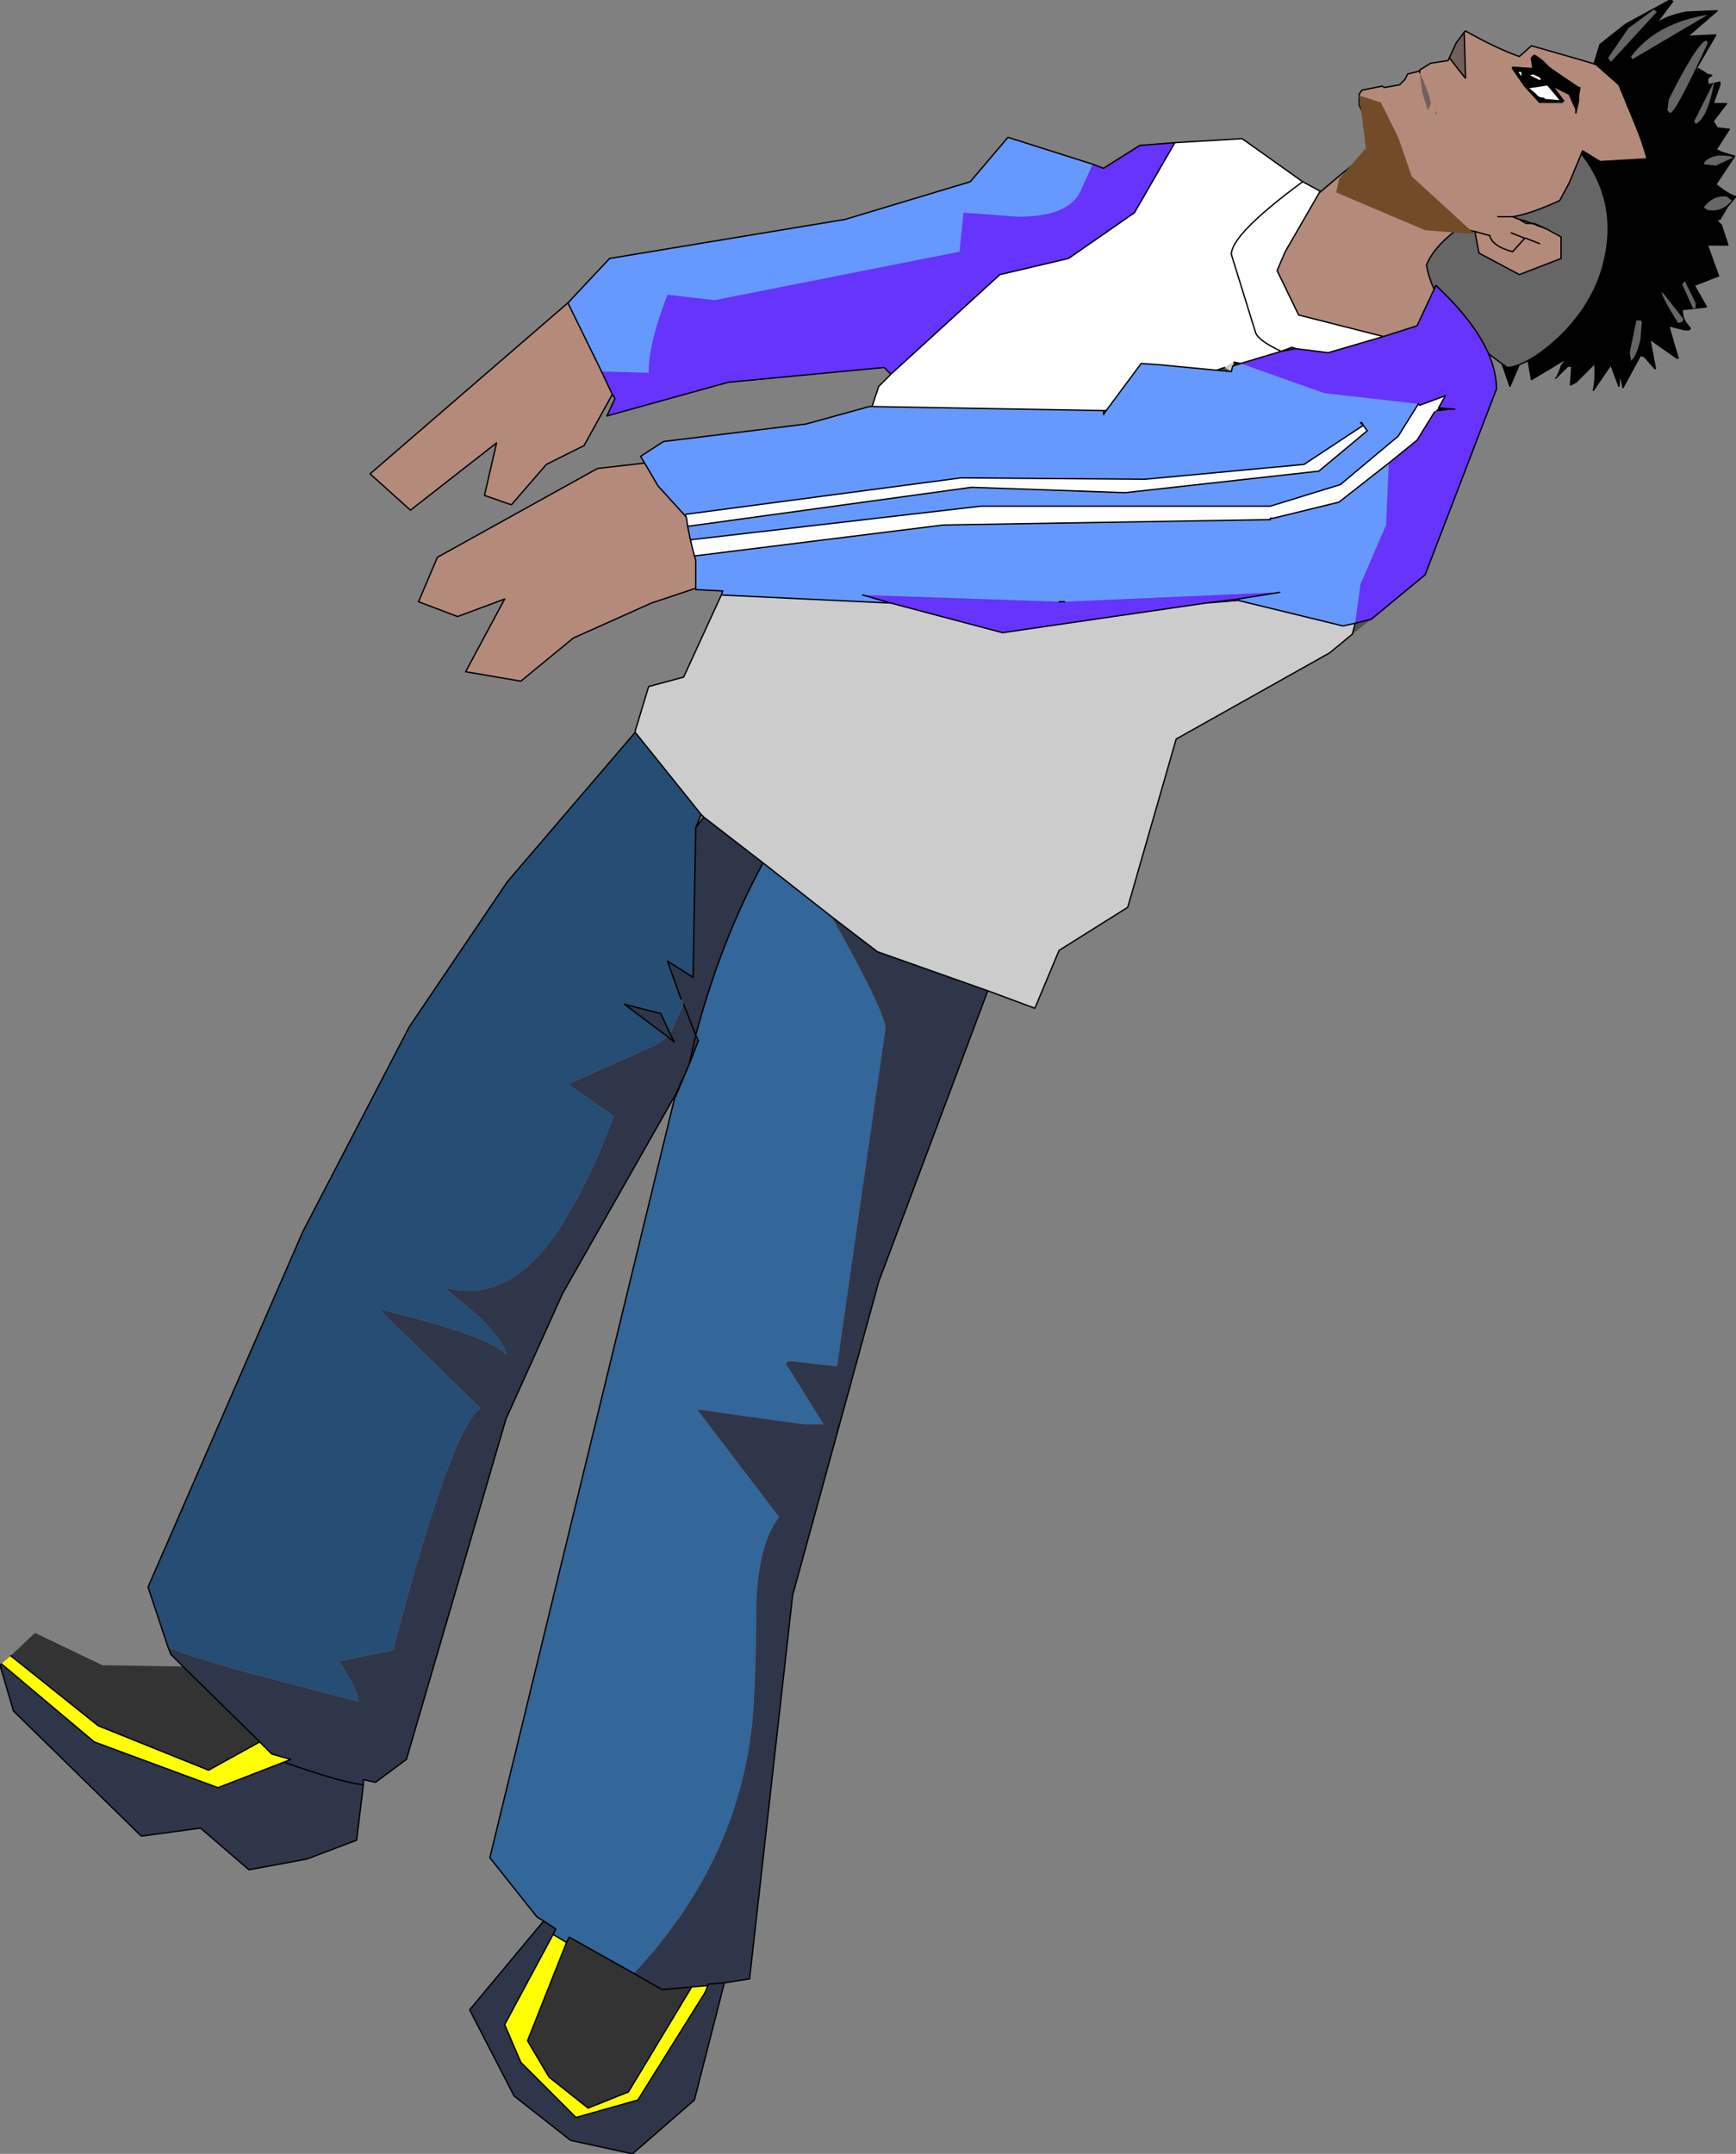
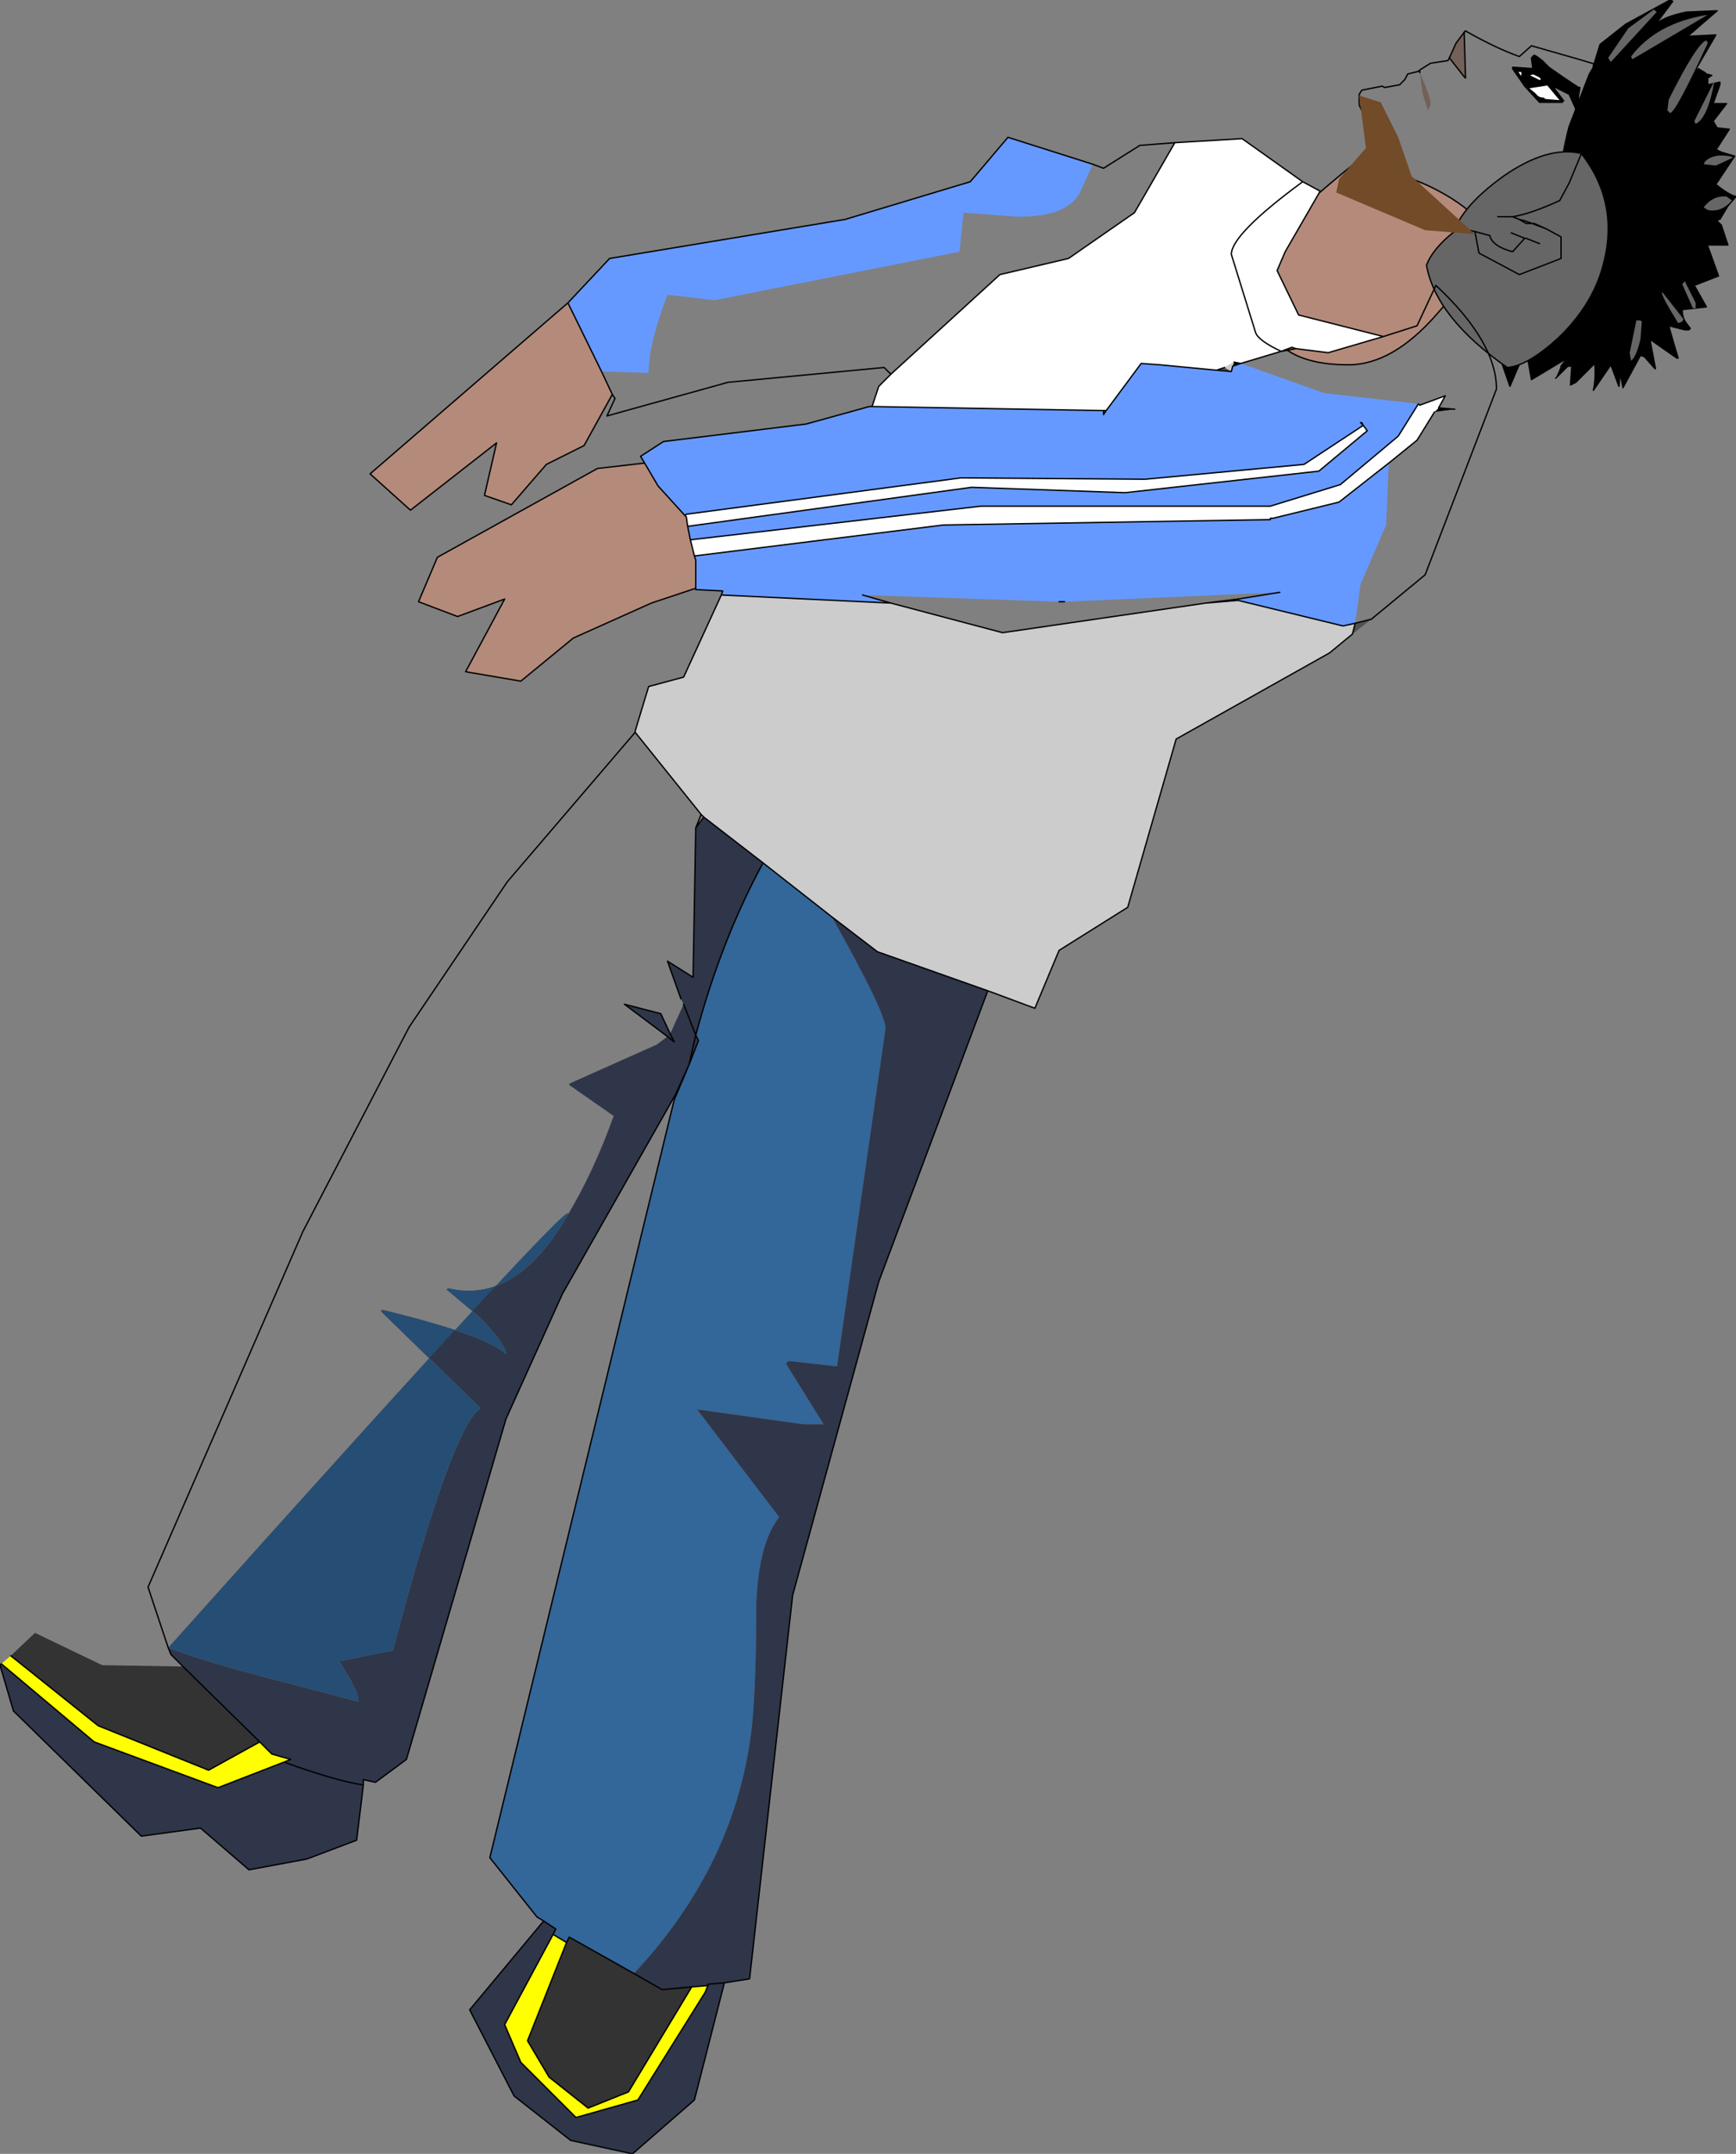
<svg xmlns="http://www.w3.org/2000/svg" height="80.0px" width="64.5px">
  <rect width="100%" height="100%" fill="#808080" stroke="none" />
  <g transform="matrix(1.0, 0.0, 0.0, 1.0, 60.9, 95.9)">
    <path d="M-13.1 -87.0 Q-14.6 -86.55 -10.55 -89.85 -10.4 -89.6 -9.05 -89.4 -8.15 -89.25 -7.0 -88.55 -5.9 -87.85 -5.9 -87.45 -5.9 -86.05 -7.5 -84.25 -9.15 -82.35 -10.8 -82.35 -14.0 -82.35 -14.0 -84.9 -14.0 -85.55 -13.1 -87.0" fill="#b48a7a" fill-rule="evenodd" stroke="none" />
    <path d="M-13.1 -87.0 Q-14.0 -85.55 -14.0 -84.9 -14.0 -82.35 -10.8 -82.35 -9.15 -82.35 -7.5 -84.25 -5.9 -86.05 -5.9 -87.45 -5.9 -87.85 -7.0 -88.55 -8.15 -89.25 -9.05 -89.4 -10.4 -89.6 -10.55 -89.85 -14.6 -86.55 -13.1 -87.0 Z" fill="none" stroke="#000000" stroke-linecap="round" stroke-linejoin="round" stroke-width="0.05" />
    <path d="M2.15 -93.4 L2.85 -94.6 2.8 -94.6 1.8 -94.55 2.9 -95.5 1.75 -95.45 Q0.8 -95.25 0.6 -94.95 L0.65 -95.05 1.25 -95.85 1.15 -95.9 -0.5 -95.0 -1.45 -94.25 -1.7 -93.45 -1.7 -93.4 -1.85 -93.15 -2.6 -91.2 Q-3.1 -89.3 -3.0 -87.4 L-2.9 -85.75 Q-3.25 -84.45 -5.25 -82.85 L-4.8 -81.55 -4.2 -82.95 -4.0 -81.8 -2.75 -82.55 -2.75 -82.5 -2.9 -82.3 -2.9 -82.25 -3.05 -81.9 -2.65 -82.3 -2.8 -82.3 -2.75 -82.35 -2.6 -82.3 -2.5 -82.5 -2.5 -82.35 -2.35 -82.35 -2.5 -82.3 -2.55 -81.6 -2.35 -81.7 -1.65 -82.4 Q-1.6 -81.85 -1.7 -81.4 L-1.05 -82.35 -0.75 -81.55 -0.7 -82.05 -0.6 -81.5 0.05 -82.7 0.15 -82.7 0.2 -82.65 0.55 -82.25 0.6 -82.25 0.4 -83.3 1.4 -82.6 1.45 -82.6 1.3 -83.1 1.1 -83.8 1.7 -83.65 1.85 -83.65 1.9 -83.7 1.75 -83.9 Q1.6 -84.1 1.6 -84.4 L2.5 -84.5 2.05 -85.3 2.95 -85.65 2.5 -86.9 2.6 -86.8 3.3 -86.8 3.05 -87.55 Q2.8 -87.75 3.0 -87.75 L3.3 -88.25 3.6 -88.6 Q3.35 -88.65 2.85 -89.05 L3.55 -90.1 3.05 -90.25 2.85 -90.35 2.9 -90.4 3.35 -91.1 2.9 -91.15 2.75 -91.4 3.25 -92.05 2.75 -92.05 3.0 -92.75 3.0 -92.85 2.55 -92.75 2.55 -93.0 2.7 -93.1 2.5 -93.15 2.45 -93.2 2.15 -93.3 2.15 -93.4 1.45 -91.85 2.15 -93.4 M-0.75 -94.05 L-1.7 -93.4 -0.75 -94.05 M-1.8 -87.85 L-2.15 -89.1 -1.35 -89.1 -0.5 -89.3 Q0.0 -89.9 0.0 -90.3 0.05 -90.85 -1.7 -93.4 0.05 -90.85 0.0 -90.3 0.0 -89.9 -0.5 -89.3 L-1.35 -89.1 -2.15 -89.1 -1.8 -87.85 -1.7 -87.45 Q-1.55 -86.4 -1.8 -85.75 L-2.2 -84.75 -1.8 -85.75 Q-1.55 -86.4 -1.7 -87.45 L-1.8 -87.85 M2.5 -86.9 L2.35 -87.1 2.4 -87.0 2.5 -86.9 M1.9 -85.55 L2.05 -85.3 2.05 -85.25 1.9 -85.55 M-0.3 -87.7 L-1.7 -87.45 -0.3 -87.7 M1.05 -84.1 L1.05 -84.15 1.05 -84.2 1.05 -84.1 1.0 -84.05 1.1 -83.8 1.0 -84.05 1.05 -84.1 M-2.75 -82.5 L-2.8 -82.3 -2.75 -82.5 M-2.35 -83.65 L-2.6 -82.9 -2.75 -82.55 -2.6 -82.9 -2.35 -83.65 M-0.6 -82.65 L-0.7 -82.05 -0.6 -82.65" fill="#000000" fill-rule="evenodd" stroke="none" />
    <path d="M-1.7 -93.45 L-1.7 -93.4 Q0.05 -90.85 0.0 -90.3 0.0 -89.9 -0.5 -89.3 L-1.35 -89.1 -2.15 -89.1 -1.8 -87.85 M-2.9 -82.25 L-3.05 -81.9 -3.1 -81.85 -3.05 -81.9 -2.65 -82.3 -2.6 -82.3 -2.5 -82.5 -2.5 -82.35 -2.6 -82.3 -2.75 -82.35 -2.8 -82.3 M-2.5 -82.3 L-2.55 -81.6 -2.35 -81.7 -1.65 -82.4 Q-1.6 -81.85 -1.7 -81.4 L-1.05 -82.35 -0.75 -81.55 -0.7 -82.05 -0.6 -81.5 0.05 -82.7 0.2 -82.65 M1.6 -84.4 L2.5 -84.5 2.05 -85.3 2.95 -85.65 2.5 -86.9 2.6 -86.8 3.3 -86.8 3.05 -87.55 Q2.8 -87.75 3.0 -87.75 L3.3 -88.25 3.6 -88.6 Q3.35 -88.65 2.85 -89.05 L3.55 -90.1 3.05 -90.25 2.85 -90.35 2.9 -90.4 3.35 -91.1 2.9 -91.15 2.75 -91.4 3.25 -92.05 2.75 -92.05 3.0 -92.75 3.0 -92.85 2.55 -92.75 2.55 -93.0 2.7 -93.1 2.5 -93.15 2.45 -93.2 2.2 -93.35 2.15 -93.3 2.45 -93.2 M2.5 -86.9 L2.35 -87.1 2.4 -87.0 2.5 -86.9 M1.9 -85.55 L2.05 -85.3 2.05 -85.25 1.9 -85.55 M0.15 -82.7 L0.05 -82.7 M-2.5 -82.3 L-2.5 -82.35 -2.35 -82.35 M-0.7 -82.05 L-0.6 -82.65" fill="none" stroke="#000000" stroke-linecap="round" stroke-linejoin="round" stroke-width="0.05" />
    <path d="M2.15 -93.4 L2.85 -94.6 2.8 -94.6 1.8 -94.55 2.9 -95.5 1.75 -95.45 Q0.8 -95.25 0.6 -94.95 L0.65 -95.05 1.25 -95.85 1.15 -95.9 -0.5 -95.0 -1.45 -94.25 -1.7 -93.45 M-1.7 -93.4 L-1.85 -93.15 -2.6 -91.2 Q-3.1 -89.3 -3.0 -87.4 L-2.9 -85.75 Q-3.25 -84.45 -5.25 -82.85 L-4.8 -81.55 -4.2 -82.95 -4.0 -81.8 -2.75 -82.55 -2.75 -82.5 -2.9 -82.3 -2.9 -82.25 M-2.65 -82.3 L-2.5 -82.3 -2.35 -82.35 M0.2 -82.65 L0.55 -82.25 0.6 -82.2 0.6 -82.25 0.4 -83.3 1.4 -82.6 1.45 -82.6 1.3 -83.1 1.1 -83.8 1.7 -83.65 1.85 -83.65 1.9 -83.7 1.75 -83.9 Q1.6 -84.1 1.6 -84.4 M2.15 -93.4 L1.45 -91.85 M-1.7 -93.4 L-0.75 -94.05 M-1.8 -87.85 L-1.7 -87.45 Q-1.55 -86.4 -1.8 -85.75 L-2.2 -84.75 M-1.7 -87.45 L-0.3 -87.7 M0.15 -82.7 L0.2 -82.65 M1.05 -84.1 L1.05 -84.2 1.05 -84.15 1.05 -84.1 1.0 -84.05 1.1 -83.8 M-2.65 -82.3 L-2.8 -82.3 -2.75 -82.5 M-2.75 -82.55 L-2.6 -82.9 -2.35 -83.65" fill="none" stroke="#000000" stroke-linecap="round" stroke-linejoin="round" stroke-width="0.05" />
    <path d="M-0.3 -93.8 L-0.25 -93.7 2.55 -95.35 Q0.65 -95.05 -0.3 -93.8" fill="#666666" fill-rule="evenodd" stroke="none" />
    <path d="M0.55 -95.55 L-0.4 -94.85 -1.15 -93.75 -1.05 -93.6 0.65 -95.45 0.55 -95.55" fill="#666666" fill-rule="evenodd" stroke="none" />
    <path d="M2.5 -94.4 Q2.15 -94.3 1.1 -92.2 L1.05 -91.8 1.15 -91.7 Q1.35 -91.7 2.55 -94.3 L2.5 -94.4" fill="#666666" fill-rule="evenodd" stroke="none" />
    <path d="M0.05 -84.0 L-0.1 -84.0 -0.35 -82.8 -0.3 -82.5 Q-0.1 -82.65 0.05 -83.3 L0.1 -83.95 0.05 -84.0" fill="#666666" fill-rule="evenodd" stroke="none" />
    <path d="M0.9 -85.0 L0.85 -85.05 Q0.8 -84.95 1.45 -83.9 L1.6 -83.95 1.65 -84.05 0.9 -85.0" fill="#666666" fill-rule="evenodd" stroke="none" />
    <path d="M1.7 -85.45 L1.6 -85.35 2.0 -84.45 2.1 -84.45 2.1 -84.65 1.7 -85.45" fill="#666666" fill-rule="evenodd" stroke="none" />
    <path d="M3.25 -88.6 Q2.75 -88.65 2.4 -88.2 L2.55 -88.1 Q3.05 -88.0 3.45 -88.45 L3.25 -88.6" fill="#666666" fill-rule="evenodd" stroke="none" />
    <path d="M3.35 -90.1 Q2.75 -90.2 2.45 -89.9 L2.4 -89.8 2.85 -89.75 3.5 -90.05 3.35 -90.1" fill="#666666" fill-rule="evenodd" stroke="none" />
    <path d="M2.05 -91.4 L2.1 -91.3 Q2.55 -91.5 2.8 -92.9 L2.05 -91.4" fill="#666666" fill-rule="evenodd" stroke="none" />
    <path d="M-4.9 -82.25 Q-4.15 -82.3 -3.0 -83.35 -1.75 -84.55 -1.35 -86.0 -0.7 -88.35 -2.15 -90.2 -3.4 -90.5 -5.05 -89.35 -6.3 -88.45 -6.75 -87.6 L-6.8 -87.35 Q-7.65 -86.7 -7.9 -86.05 -7.55 -84.1 -4.9 -82.25" fill="#666666" fill-rule="evenodd" stroke="none" />
    <path d="M-4.9 -82.25 Q-7.55 -84.1 -7.9 -86.05 -7.65 -86.7 -6.8 -87.35 L-6.75 -87.6 Q-6.3 -88.45 -5.05 -89.35 -3.4 -90.5 -2.15 -90.2 -0.7 -88.35 -1.35 -86.0 -1.75 -84.55 -3.0 -83.35 -4.15 -82.3 -4.9 -82.25 Z" fill="none" stroke="#000000" stroke-linecap="round" stroke-linejoin="round" stroke-width="0.05" />
-     <path d="M-0.75 -92.75 L-1.6 -93.5 -1.75 -93.55 -2.25 -93.7 -4.0 -94.2 -4.45 -93.8 Q-5.3 -94.1 -6.45 -94.75 L-6.5 -94.7 -6.45 -93.05 -6.5 -93.05 -7.05 -93.75 -7.1 -93.65 -7.75 -93.55 -8.15 -93.3 -8.2 -93.25 -8.6 -93.15 -8.7 -92.95 -8.9 -92.75 -9.45 -92.65 -9.55 -92.7 -10.3 -92.55 -10.4 -92.4 -10.4 -92.0 -9.8 -90.75 -8.1 -87.8 -7.95 -87.7 -7.5 -87.6 -6.1 -87.3 -5.95 -86.5 -4.45 -85.7 -2.9 -86.3 -2.9 -87.1 -3.45 -87.4 -3.9 -87.6 -4.05 -87.6 -4.2 -87.6 -4.45 -87.75 -4.7 -87.85 Q-4.05 -87.95 -2.95 -88.45 L-2.6 -89.1 -2.1 -90.3 -1.45 -89.9 0.3 -90.0 0.1 -90.65 -0.05 -91.05 -0.75 -92.75 M-6.45 -93.05 L-6.45 -93.0 -6.5 -93.05 -6.45 -93.0 -6.45 -93.05 M-8.15 -93.2 Q-7.7 -92.2 -7.75 -92.0 L-7.85 -91.8 -8.05 -92.45 -8.15 -93.2 -8.15 -93.3 -8.15 -93.2 M-4.25 -87.05 L-4.7 -86.55 Q-5.45 -86.75 -5.55 -87.15 -5.45 -86.75 -4.7 -86.55 L-4.25 -87.05 -4.75 -87.25 -4.25 -87.05 -4.2 -87.05 -4.25 -87.05 M-3.7 -86.85 L-4.2 -87.05 -3.7 -86.85 M-5.55 -87.15 L-6.1 -87.3 -5.55 -87.15 M-5.25 -87.85 L-4.7 -87.85 -5.25 -87.85 M-7.6 -91.65 L-7.55 -91.8 -7.5 -91.65 -7.6 -91.65" fill="#b48a7a" fill-rule="evenodd" stroke="none" />
    <path d="M-6.5 -94.7 L-6.8 -94.3 -7.05 -93.75 -6.5 -93.05 -6.45 -93.05 -6.5 -94.7 M-8.15 -93.2 L-8.05 -92.45 -7.85 -91.8 -7.75 -92.0 Q-7.7 -92.2 -8.15 -93.2" fill="#736059" fill-rule="evenodd" stroke="none" />
    <path d="M-0.05 -91.05 L-0.35 -92.05 -0.75 -92.75 -1.6 -93.5 -1.75 -93.55 -2.25 -93.7 -4.0 -94.2 -4.45 -93.8 Q-5.3 -94.1 -6.45 -94.75 L-6.5 -94.7 -6.8 -94.3 -7.05 -93.75 -7.1 -93.65 -7.75 -93.55 -8.15 -93.3 -8.2 -93.25 -8.6 -93.15 -8.7 -92.95 -8.9 -92.75 -9.45 -92.65 -9.55 -92.7 -10.3 -92.55 -10.4 -92.4 -10.4 -92.0 -9.8 -90.75 -8.1 -87.8 -7.95 -87.7 -7.5 -87.6 -6.1 -87.3 -5.55 -87.15 M0.1 -90.65 L-0.05 -91.05 M-8.15 -93.2 L-8.15 -93.3" fill="none" stroke="#000000" stroke-linecap="round" stroke-linejoin="round" stroke-width="0.05" />
    <path d="M-6.1 -87.3 L-5.95 -86.5 -4.45 -85.7 -2.9 -86.3 -2.9 -87.1 -3.45 -87.4 -4.25 -87.7 -4.45 -87.75 -4.7 -87.85 Q-4.05 -87.95 -2.95 -88.45 L-2.6 -89.1 -2.1 -90.3 -1.45 -89.9 0.3 -90.0 0.1 -90.65 M-0.05 -91.05 L-0.75 -92.75 M-6.5 -93.05 L-7.05 -93.75 M-6.5 -93.05 L-6.45 -93.0 -6.45 -93.05 -6.5 -94.7 -6.45 -94.75 M-5.55 -87.15 Q-5.45 -86.75 -4.7 -86.55 L-4.25 -87.05 -4.2 -87.05 -3.7 -86.85 M-4.25 -87.05 L-4.75 -87.25 M-4.25 -87.05 L-4.2 -87.05 M-4.2 -87.6 L-4.45 -87.75 M-3.45 -87.4 L-3.9 -87.6 -4.2 -87.6 -4.05 -87.6 -3.9 -87.6 M-4.7 -87.85 L-5.25 -87.85" fill="none" stroke="#000000" stroke-linecap="round" stroke-linejoin="round" stroke-width="0.05" />
    <path d="M-3.25 -92.75 L-2.8 -92.15 -2.9 -92.15 -3.4 -92.75 -3.35 -92.85 -3.25 -92.75 -3.35 -92.85 -3.4 -92.75 -4.05 -92.65 -4.15 -92.65 -4.15 -92.8 -4.25 -92.85 -4.35 -93.0 -4.25 -92.85 -4.15 -92.8 -4.15 -92.65 -3.85 -92.4 Q-3.75 -92.25 -3.55 -92.25 L-3.5 -92.2 -2.9 -92.15 -2.85 -92.1 -3.7 -92.1 -4.25 -92.7 -4.7 -93.35 -4.65 -93.4 -3.95 -93.35 -4.0 -93.75 -3.9 -93.85 -3.8 -93.8 -3.6 -93.65 -3.5 -93.55 -3.35 -93.4 -2.85 -93.05 -2.25 -92.65 -2.2 -92.65 -2.25 -92.35 -2.25 -92.15 -2.35 -91.7 -2.35 -91.85 -2.6 -92.4 -3.2 -92.7 -3.25 -92.75 M-3.75 -93.3 L-3.9 -93.35 -3.95 -93.35 -3.9 -93.35 -3.75 -93.3 M-3.6 -92.95 L-3.4 -92.75 -3.6 -92.95 M-3.75 -93.2 L-3.5 -93.0 -3.4 -92.85 -3.35 -92.85 -3.4 -92.85 -3.5 -93.0 -3.75 -93.2 -3.9 -93.3 -4.15 -93.3 -4.05 -93.3 -3.75 -93.2 M-4.3 -93.3 L-4.05 -93.3 -4.3 -93.3 -4.35 -93.3 -4.3 -93.3 -4.2 -93.35 -4.3 -93.3 -4.65 -93.4 -4.3 -93.3 M-4.35 -93.25 L-4.35 -93.3 -4.4 -93.25 -4.5 -93.25 -4.5 -93.2 -4.35 -93.0 -4.35 -93.2 -4.35 -93.25 M-3.9 -93.3 L-3.9 -93.35 -3.95 -93.35 -3.9 -93.35 -3.9 -93.3 -3.9 -93.35 -3.9 -93.3 M-4.15 -93.3 L-4.2 -93.35 -4.15 -93.3 -4.2 -93.35 -4.15 -93.3" fill="#000000" fill-rule="evenodd" stroke="none" />
    <path d="M-3.4 -92.75 L-2.9 -92.15 -3.5 -92.2 -3.55 -92.25 Q-3.75 -92.25 -3.85 -92.4 L-4.15 -92.65 -4.05 -92.65 -3.4 -92.75 M-4.35 -93.25 L-4.35 -93.2 -4.35 -93.0 -4.5 -93.2 -4.5 -93.25 -4.4 -93.25 -4.35 -93.25" fill="#ffffff" fill-rule="evenodd" stroke="none" />
    <path d="M-2.8 -92.15 L-3.25 -92.75 -3.35 -92.85 -3.4 -92.75 -2.9 -92.15 -2.8 -92.15 M-3.95 -93.35 L-4.0 -93.75 -3.9 -93.85 -3.8 -93.8 -3.6 -93.65 -3.5 -93.55 -3.35 -93.4 -2.85 -93.05 -2.25 -92.65 -2.2 -92.65 -2.25 -92.35 -2.25 -92.15 -2.35 -91.7 -2.35 -91.85 -2.6 -92.4 -3.2 -92.7 -3.25 -92.75 M-2.9 -92.15 L-2.85 -92.1 M-4.35 -93.0 L-4.25 -92.85 -4.15 -92.8 -4.15 -92.65 -4.05 -92.65 -3.4 -92.75 -3.6 -92.95 M-4.15 -92.65 L-3.85 -92.4 Q-3.75 -92.25 -3.55 -92.25 L-3.5 -92.2 -2.9 -92.15 M-3.35 -92.85 L-3.4 -92.85 -3.5 -93.0 -3.75 -93.2 -4.05 -93.3 -4.15 -93.3 -4.2 -93.35 -4.3 -93.3 -4.35 -93.3 -4.4 -93.25 -4.35 -93.25 -4.35 -93.2 -4.35 -93.0 -4.5 -93.2 -4.5 -93.25 -4.4 -93.25 M-3.95 -93.35 L-3.9 -93.35 -3.9 -93.3 -3.75 -93.2" fill="none" stroke="#000000" stroke-linecap="round" stroke-linejoin="round" stroke-width="0.05" />
    <path d="M-2.85 -92.1 L-3.7 -92.1 -4.25 -92.7 -4.7 -93.35 -4.7 -93.4 -4.65 -93.4 -3.95 -93.35 -3.9 -93.35 -3.75 -93.3 M-4.05 -93.3 L-4.3 -93.3 -4.2 -93.35 -4.15 -93.3 -3.9 -93.3 -3.9 -93.35 M-4.65 -93.4 L-4.3 -93.3 M-4.7 -93.35 L-4.65 -93.4" fill="none" stroke="#000000" stroke-linecap="round" stroke-linejoin="round" stroke-width="0.05" />
    <path d="M-3.7 -92.9 L-3.8 -92.95 -4.1 -93.1 -4.0 -93.15 -3.9 -93.15 -3.7 -93.05 -3.6 -92.95 -3.7 -92.9" fill="#ffffff" fill-rule="evenodd" stroke="none" />
    <path d="M-3.7 -92.9 L-3.8 -92.95 -4.1 -93.1 -4.0 -93.15 -3.9 -93.15 -3.7 -93.05 -3.6 -92.95 -3.7 -92.9 Z" fill="none" stroke="#000000" stroke-linecap="round" stroke-linejoin="round" stroke-width="0.05" />
    <path d="M-7.95 -87.35 L-6.1 -87.2 -8.45 -89.35 -8.95 -90.8 -9.6 -92.1 -10.4 -92.35 -10.15 -90.4 -11.15 -89.25 -11.25 -88.75 -7.95 -87.35" fill="#724b29" fill-rule="evenodd" stroke="none" />
    <path d="M-15.7 -82.15 L-15.4 -82.25 -15.15 -82.1 -15.7 -82.15 M-9.95 -72.9 L-10.65 -72.35 -10.55 -72.75 -9.95 -72.9 M-10.25 -80.1 L-10.35 -80.2 -10.3 -80.2 -10.25 -80.1" fill="#525252" fill-rule="evenodd" stroke="none" />
    <path d="M-17.8 -82.35 L-15.7 -82.15 -17.8 -82.35 M-15.05 -82.45 L-14.8 -82.4 -15.1 -82.3 -15.05 -82.45 M-7.45 -80.75 L-6.85 -80.7 -7.6 -80.6 -7.45 -80.75 M-35.45 -76.75 L-35.4 -76.8 -35.4 -76.7 -35.45 -76.75 M-16.1 -73.5 L-14.9 -73.65 -14.9 -73.6 -16.1 -73.5" fill="#000000" fill-rule="evenodd" stroke="none" />
    <path d="M-17.25 -90.6 L-14.75 -90.75 -12.5 -89.15 Q-15.15 -87.2 -15.15 -86.45 L-14.25 -83.55 Q-14.15 -83.25 -13.3 -82.85 -14.15 -83.25 -14.25 -83.55 L-15.15 -86.45 Q-15.15 -87.2 -12.5 -89.15 L-11.85 -88.8 -13.15 -86.55 -13.45 -85.85 -12.65 -84.2 -9.5 -83.4 -11.55 -82.8 -12.75 -82.95 -12.9 -83.0 -13.3 -82.85 -14.8 -82.4 -15.05 -82.45 -15.4 -82.25 -15.7 -82.15 -17.8 -82.35 -18.5 -82.4 -19.8 -80.65 -19.9 -80.65 -28.5 -80.8 -28.25 -81.55 -27.8 -82.0 -23.75 -85.7 -21.2 -86.3 -18.75 -88.0 -17.25 -90.6 M-8.2 -80.9 L-8.15 -80.85 -7.2 -81.2 -7.45 -80.75 -7.6 -80.6 -8.25 -79.55 -9.3 -78.7 -11.15 -77.25 -13.6 -76.65 -13.7 -76.65 -13.7 -76.6 -25.85 -76.4 -35.1 -75.25 -35.25 -75.85 -24.45 -77.1 -13.7 -77.1 -11.1 -77.9 -8.95 -79.7 -8.2 -80.9 M-10.25 -80.1 L-10.1 -79.9 -11.9 -78.4 -19.1 -77.6 -24.8 -77.8 -35.35 -76.35 -35.4 -76.7 -35.4 -76.8 -25.2 -78.15 -18.35 -78.1 -12.45 -78.65 -10.25 -80.1" fill="#ffffff" fill-rule="evenodd" stroke="none" />
    <path d="M-34.0 -22.25 L-34.0 -22.2 -34.0 -22.25" fill="#666666" fill-rule="evenodd" stroke="none" />
    <path d="M-60.5 -34.4 L-59.6 -35.25 -57.1 -34.05 -54.1 -34.0 -51.25 -31.2 -53.15 -30.15 -57.25 -31.8 -60.5 -34.4 M-35.2 -22.1 L-37.55 -18.2 -39.05 -17.6 -40.5 -18.75 -41.3 -20.1 -39.85 -23.75 -39.75 -23.95 -37.35 -22.6 -36.3 -22.0 -35.2 -22.1" fill="#333333" fill-rule="evenodd" stroke="none" />
    <path d="M-40.7 -24.55 L-40.95 -24.7 -42.7 -26.9 -35.85 -55.05 -35.85 -55.1 -35.8 -55.25 -35.3 -56.35 -34.95 -57.25 -35.05 -57.45 Q-34.1 -61.0 -32.55 -63.85 L-30.0 -61.85 Q-28.0 -58.3 -28.0 -57.7 L-29.8 -45.15 -31.6 -45.35 -31.7 -45.25 -30.3 -43.0 -30.85 -43.0 -31.05 -43.0 -35.0 -43.55 -31.95 -39.55 Q-32.7 -38.6 -32.8 -36.4 -32.8 -33.6 -32.95 -31.9 -33.5 -26.7 -37.35 -22.6 L-39.75 -23.95 -39.85 -23.75 -40.35 -24.05 -40.25 -24.25 -40.7 -24.55 M-35.85 -55.05 L-35.3 -56.35 -35.85 -55.05" fill="#336699" fill-rule="evenodd" stroke="none" />
    <path d="M-24.2 -59.1 L-28.25 -48.3 -31.45 -36.65 -33.05 -22.4 -34.0 -22.25 -34.0 -22.2 -35.1 -17.9 -37.4 -15.9 -39.7 -16.4 -41.8 -18.05 -43.45 -21.25 -40.7 -24.55 -40.25 -24.25 -40.35 -24.05 -42.15 -20.7 -41.55 -19.3 -39.5 -17.25 -37.2 -17.9 -34.7 -21.9 -34.6 -22.15 -35.2 -22.1 -36.3 -22.0 -37.35 -22.6 Q-33.5 -26.7 -32.95 -31.9 -32.8 -33.6 -32.8 -36.4 -32.7 -38.6 -31.95 -39.55 L-35.0 -43.55 -31.05 -43.0 -30.85 -43.0 -30.3 -43.0 -31.7 -45.25 -31.6 -45.35 -29.8 -45.15 -28.0 -57.7 Q-28.0 -58.3 -30.0 -61.85 L-28.3 -60.55 -24.2 -59.1 M-35.8 -55.25 L-40.0 -47.85 -42.1 -43.2 -45.8 -30.55 -46.95 -29.7 -47.4 -29.8 -47.4 -29.6 -47.65 -27.55 -49.5 -26.85 -51.65 -26.45 -53.45 -28.0 -55.65 -27.7 -60.4 -32.35 -60.9 -34.05 -60.85 -34.1 -57.4 -31.2 -52.8 -29.5 -50.35 -30.45 -50.1 -30.55 -50.8 -30.75 -51.25 -31.2 -54.1 -34.0 -54.55 -34.45 -54.65 -34.7 Q-53.45 -34.25 -51.6 -33.75 L-47.6 -32.7 Q-47.5 -32.95 -48.3 -34.2 L-46.3 -34.6 Q-44.15 -42.8 -43.05 -43.6 L-46.75 -47.2 -46.7 -47.25 Q-42.8 -46.3 -42.1 -45.6 -42.1 -45.95 -43.05 -46.95 L-44.3 -48.0 -44.25 -48.05 Q-41.75 -47.45 -39.85 -50.7 -38.85 -52.35 -38.1 -54.45 L-39.75 -55.6 -39.75 -55.65 -36.5 -57.1 -36.1 -57.4 -37.7 -58.6 -36.35 -58.25 -36.0 -57.5 -35.85 -57.2 -36.1 -57.4 -35.85 -57.2 -36.0 -57.5 -35.5 -58.6 -35.6 -58.8 -36.1 -60.2 -35.15 -59.6 -35.05 -65.15 -34.75 -65.55 -32.55 -63.85 Q-34.1 -61.0 -35.05 -57.45 L-34.95 -57.25 -35.3 -56.35 -35.05 -57.45 -35.3 -56.35 -35.8 -55.25 M-35.05 -57.45 L-35.5 -58.6 -35.05 -57.45 M-47.4 -29.6 Q-48.4 -29.75 -50.35 -30.45 -48.4 -29.75 -47.4 -29.6 M-34.6 -22.15 L-34.6 -22.2 -34.0 -22.25 -34.6 -22.2 -34.6 -22.15" fill="#2f3649" fill-rule="evenodd" stroke="none" />
    <path d="M-60.85 -34.1 L-60.5 -34.4 -57.25 -31.8 -53.15 -30.15 -51.25 -31.2 -50.8 -30.75 -50.1 -30.55 -50.35 -30.45 -52.8 -29.5 -57.4 -31.2 -60.85 -34.1 M-39.85 -23.75 L-41.3 -20.1 -40.5 -18.75 -39.05 -17.6 -37.55 -18.2 -35.2 -22.1 -34.6 -22.15 -34.7 -21.9 -37.2 -17.9 -39.5 -17.25 -41.55 -19.3 -42.15 -20.7 -40.35 -24.05 -39.85 -23.75" fill="#ffff00" fill-rule="evenodd" stroke="none" />
    <path d="M-15.4 -82.25 L-15.05 -82.45 -15.1 -82.3 -15.15 -82.1 -15.4 -82.25 M-10.65 -72.35 L-11.5 -71.65 -17.2 -68.45 -19.0 -62.2 -21.55 -60.6 -22.45 -58.45 -24.2 -59.1 -28.3 -60.55 -30.0 -61.85 -32.55 -63.85 -34.75 -65.55 -34.85 -65.65 -37.3 -68.7 -37.3 -68.75 -36.8 -70.4 -35.5 -70.75 -34.1 -73.8 -27.8 -73.5 -23.65 -72.4 -16.1 -73.5 -14.9 -73.6 -11.0 -72.65 -10.55 -72.75 -10.65 -72.35" fill="#cccccc" fill-rule="evenodd" stroke="none" />
    <path d="M-28.5 -80.8 L-19.9 -80.65 -19.9 -80.5 -19.8 -80.65 -18.5 -82.4 -17.8 -82.35 -15.7 -82.15 -15.15 -82.1 -15.1 -82.3 -14.8 -82.4 -11.7 -81.3 -8.2 -80.9 -8.95 -79.7 -11.1 -77.9 -13.7 -77.1 -24.45 -77.1 -35.25 -75.85 -35.35 -76.35 -24.8 -77.8 -19.1 -77.6 -11.9 -78.4 -10.1 -79.9 -10.25 -80.1 -12.45 -78.65 -18.35 -78.1 -25.2 -78.15 -35.4 -76.8 -35.45 -76.75 -36.45 -77.85 -36.95 -78.7 -37.1 -78.95 -36.25 -79.5 -30.95 -80.15 -28.6 -80.8 -28.5 -80.8 M-34.1 -73.8 L-34.05 -73.95 -35.05 -74.0 -35.05 -74.05 -35.05 -75.1 -35.1 -75.25 -25.85 -76.4 -13.7 -76.6 -13.7 -76.65 -13.6 -76.65 -11.15 -77.25 -9.3 -78.7 -9.4 -76.4 -10.35 -74.2 -10.55 -72.75 -11.0 -72.65 -14.9 -73.6 -14.9 -73.65 -13.35 -73.9 -21.35 -73.55 -21.55 -73.55 -28.85 -73.8 -27.8 -73.5 -34.1 -73.8 M-20.3 -89.8 L-20.75 -88.8 Q-21.2 -87.85 -23.05 -87.85 L-25.1 -88.0 -25.25 -86.55 -34.35 -84.75 -36.1 -84.95 Q-36.8 -83.15 -36.8 -82.05 L-38.55 -82.1 -39.8 -84.65 -38.25 -86.3 -29.5 -87.75 -24.85 -89.15 -23.45 -90.8 -20.3 -89.8 M-10.25 -80.1 L-10.3 -80.2 -10.35 -80.2 -10.25 -80.1" fill="#6699ff" fill-rule="evenodd" stroke="none" />
-     <path d="M-17.25 -90.6 L-18.75 -88.0 -21.2 -86.3 -23.75 -85.7 -27.8 -82.0 -28.05 -82.25 -33.85 -81.7 -38.35 -80.45 -38.05 -81.1 -38.15 -81.25 -38.55 -82.1 -36.8 -82.05 Q-36.8 -83.15 -36.1 -84.95 L-34.35 -84.75 -25.25 -86.55 -25.1 -88.0 -23.05 -87.85 Q-21.2 -87.85 -20.75 -88.8 L-20.3 -89.8 -19.9 -89.65 -18.55 -90.5 -17.25 -90.6 M-14.8 -82.4 L-13.3 -82.85 -12.75 -82.95 -13.3 -82.85 -12.9 -83.0 -12.75 -82.95 -11.55 -82.8 -9.5 -83.4 -8.25 -83.8 -7.55 -85.3 Q-5.3 -83.2 -5.3 -81.45 L-7.95 -74.55 -9.95 -72.9 -10.55 -72.75 -10.35 -74.2 -9.4 -76.4 -9.3 -78.7 -8.25 -79.55 -7.6 -80.6 -6.85 -80.7 -7.45 -80.75 -7.2 -81.2 -8.15 -80.85 -8.2 -80.9 -11.7 -81.3 -14.8 -82.4 M-21.55 -73.55 L-21.35 -73.55 -13.35 -73.9 -14.9 -73.65 -16.1 -73.5 -23.65 -72.4 -27.8 -73.5 -28.85 -73.8 -21.55 -73.55" fill="#6633ff" fill-rule="evenodd" stroke="none" />
    <path d="M-35.05 -74.05 L-36.7 -73.5 -39.6 -72.2 -41.55 -70.6 -43.6 -70.95 -42.15 -73.65 -43.9 -73.0 -45.35 -73.55 -44.65 -75.2 -38.7 -78.5 -36.95 -78.7 -36.45 -77.85 -35.45 -76.75 -35.4 -76.7 -35.35 -76.35 -35.25 -75.85 -35.1 -75.25 -35.05 -75.1 -35.05 -74.05 M-38.55 -82.1 L-38.15 -81.25 -39.2 -79.35 -40.6 -78.65 -41.9 -77.15 -42.9 -77.5 -42.45 -79.45 -45.65 -76.95 -47.15 -78.3 -39.8 -84.65 -38.55 -82.1" fill="#b48a7a" fill-rule="evenodd" stroke="none" />
-     <path d="M-54.65 -34.7 L-55.4 -36.95 -49.65 -50.15 -45.7 -57.75 -42.05 -63.15 -37.3 -68.7 -34.85 -65.65 -35.05 -65.15 -35.15 -59.6 -36.1 -60.2 -35.6 -58.8 -35.5 -58.6 -36.0 -57.5 -36.35 -58.25 -37.7 -58.6 -36.1 -57.4 -36.5 -57.1 -39.75 -55.65 -39.75 -55.6 -38.1 -54.45 Q-38.85 -52.35 -39.85 -50.7 -41.75 -47.45 -44.25 -48.05 L-44.3 -48.0 -43.05 -46.95 Q-42.1 -45.95 -42.1 -45.6 -42.8 -46.3 -46.7 -47.25 L-46.75 -47.2 -43.05 -43.6 Q-44.15 -42.8 -46.3 -34.6 L-48.3 -34.2 Q-47.5 -32.95 -47.6 -32.7 L-51.6 -33.75 Q-53.45 -34.25 -54.65 -34.7" fill="#264d73" fill-rule="evenodd" stroke="none" />
+     <path d="M-54.65 -34.7 Q-38.85 -52.35 -39.85 -50.7 -41.75 -47.45 -44.25 -48.05 L-44.3 -48.0 -43.05 -46.95 Q-42.1 -45.95 -42.1 -45.6 -42.8 -46.3 -46.7 -47.25 L-46.75 -47.2 -43.05 -43.6 Q-44.15 -42.8 -46.3 -34.6 L-48.3 -34.2 Q-47.5 -32.95 -47.6 -32.7 L-51.6 -33.75 Q-53.45 -34.25 -54.65 -34.7" fill="#264d73" fill-rule="evenodd" stroke="none" />
    <path d="M-12.5 -89.15 L-14.75 -90.75 -17.25 -90.6 -18.75 -88.0 -21.2 -86.3 -23.75 -85.7 -27.8 -82.0 -28.25 -81.55 -28.5 -80.8 -19.9 -80.65 -19.8 -80.65 -18.5 -82.4 -17.8 -82.35 -15.7 -82.15 -15.4 -82.25 M-15.05 -82.45 L-14.8 -82.4 -13.3 -82.85 Q-14.15 -83.25 -14.25 -83.55 L-15.15 -86.45 Q-15.15 -87.2 -12.5 -89.15 L-11.85 -88.8 -13.15 -86.55 -13.45 -85.85 -12.65 -84.2 -9.5 -83.4 -8.25 -83.8 -7.55 -85.3 Q-5.3 -83.2 -5.3 -81.45 L-7.95 -74.55 -9.95 -72.9 -10.55 -72.75 -11.0 -72.65 -14.9 -73.6 -16.1 -73.5 -14.9 -73.65 -13.35 -73.9 M-10.65 -72.35 L-11.5 -71.65 -17.2 -68.45 -19.0 -62.2 -21.55 -60.6 -22.45 -58.45 -24.2 -59.1 -28.25 -48.3 -31.45 -36.65 -33.05 -22.4 -34.0 -22.25 -34.0 -22.2 -35.1 -17.9 -37.4 -15.9 -39.7 -16.4 -41.8 -18.05 -43.45 -21.25 -40.7 -24.55 -40.95 -24.7 -42.7 -26.9 -35.85 -55.05 -35.85 -55.1 -35.8 -55.25 -40.0 -47.85 -42.1 -43.2 -45.8 -30.55 -46.95 -29.7 -47.4 -29.8 -47.4 -29.6 -47.65 -27.55 -49.5 -26.85 -51.65 -26.45 -53.45 -28.0 -55.65 -27.7 -60.4 -32.35 -60.9 -34.05 -60.85 -34.1 -57.4 -31.2 -52.8 -29.5 -50.35 -30.45 Q-48.4 -29.75 -47.4 -29.6 M-54.1 -34.0 L-54.55 -34.45 -54.65 -34.7 -55.4 -36.95 -49.65 -50.15 -45.7 -57.75 -42.05 -63.15 -37.3 -68.7 -37.3 -68.75 -36.8 -70.4 -35.5 -70.75 -34.1 -73.8 -34.05 -73.95 -35.05 -74.0 -35.05 -74.05 -36.7 -73.5 -39.6 -72.2 -41.55 -70.6 -43.6 -70.95 -42.15 -73.65 -43.9 -73.0 -45.35 -73.55 -44.65 -75.2 -38.7 -78.5 -36.95 -78.7 -37.1 -78.95 -36.25 -79.5 -30.95 -80.15 -28.6 -80.8 -28.5 -80.8 M-17.25 -90.6 L-18.55 -90.5 -19.9 -89.65 -20.3 -89.8 -23.45 -90.8 -24.85 -89.15 -29.5 -87.75 -38.25 -86.3 -39.8 -84.65 -38.55 -82.1 -38.15 -81.25 -38.05 -81.1 -38.35 -80.45 -33.85 -81.7 -28.05 -82.25 -27.8 -82.0 M-15.1 -82.3 L-14.8 -82.4 M-8.2 -80.9 L-8.15 -80.85 -7.2 -81.2 -7.45 -80.75 -6.85 -80.7 M-7.6 -80.6 L-8.25 -79.55 -9.3 -78.7 -11.15 -77.25 -13.6 -76.65 -13.7 -76.65 -13.7 -76.6 -25.85 -76.4 -35.1 -75.25 -35.05 -75.1 -35.05 -74.05 M-15.15 -82.1 L-15.1 -82.3 M-13.3 -82.85 L-12.75 -82.95 -12.9 -83.0 -13.3 -82.85 M-12.75 -82.95 L-11.55 -82.8 -9.5 -83.4 M-15.7 -82.15 L-15.15 -82.1 M-19.8 -80.65 L-19.9 -80.5 -19.9 -80.65 M-35.25 -75.85 L-24.45 -77.1 -13.7 -77.1 -11.1 -77.9 -8.95 -79.7 -8.2 -80.9 M-10.25 -80.1 L-10.35 -80.2 -10.3 -80.2 -10.25 -80.1 -10.1 -79.9 -11.9 -78.4 -19.1 -77.6 -24.8 -77.8 -35.35 -76.35 -35.25 -75.85 -35.1 -75.25 M-35.4 -76.8 L-25.2 -78.15 -18.35 -78.1 -12.45 -78.65 -10.25 -80.1 M-36.95 -78.7 L-36.45 -77.85 -35.45 -76.75 -35.4 -76.8 M-35.4 -76.7 L-35.35 -76.35 M-35.4 -76.7 L-35.45 -76.75 M-39.8 -84.65 L-47.15 -78.3 -45.65 -76.95 -42.45 -79.45 -42.9 -77.5 -41.9 -77.15 -40.6 -78.65 -39.2 -79.35 -38.15 -81.25 M-28.85 -73.8 L-27.8 -73.5 -23.65 -72.4 -16.1 -73.5 M-21.55 -73.55 L-21.35 -73.55 M-34.75 -65.55 L-35.05 -65.15 -35.15 -59.6 -36.1 -60.2 -35.6 -58.8 M-35.5 -58.6 L-35.05 -57.45 Q-34.1 -61.0 -32.55 -63.85 L-34.75 -65.55 -34.85 -65.65 -35.05 -65.15 M-37.3 -68.7 L-34.85 -65.65 M-35.3 -56.35 L-34.95 -57.25 -35.05 -57.45 -35.3 -56.35 -35.85 -55.05 M-36.0 -57.5 L-36.35 -58.25 -37.7 -58.6 -36.1 -57.4 -35.85 -57.2 -36.0 -57.5 M-35.8 -55.25 L-35.3 -56.35 M-30.0 -61.85 L-32.55 -63.85 M-30.0 -61.85 L-28.3 -60.55 -24.2 -59.1 M-34.1 -73.8 L-27.8 -73.5 M-10.65 -72.35 L-10.55 -72.75 M-14.9 -73.65 L-14.9 -73.6 M-54.1 -34.0 L-51.25 -31.2 -50.8 -30.75 -50.1 -30.55 -50.35 -30.45 M-60.5 -34.4 L-57.25 -31.8 -53.15 -30.15 -51.25 -31.2 M-39.85 -23.75 L-41.3 -20.1 -40.5 -18.75 -39.05 -17.6 -37.55 -18.2 -35.2 -22.1 -36.3 -22.0 -37.35 -22.6 -39.75 -23.95 -39.85 -23.75 -40.35 -24.05 -42.15 -20.7 -41.55 -19.3 -39.5 -17.25 -37.2 -17.9 -34.7 -21.9 -34.6 -22.15 -35.2 -22.1 M-34.0 -22.25 L-34.6 -22.2 -34.6 -22.15 M-40.35 -24.05 L-40.25 -24.25 -40.7 -24.55" fill="none" stroke="#000000" stroke-linecap="round" stroke-linejoin="round" stroke-width="0.05" />
  </g>
</svg>